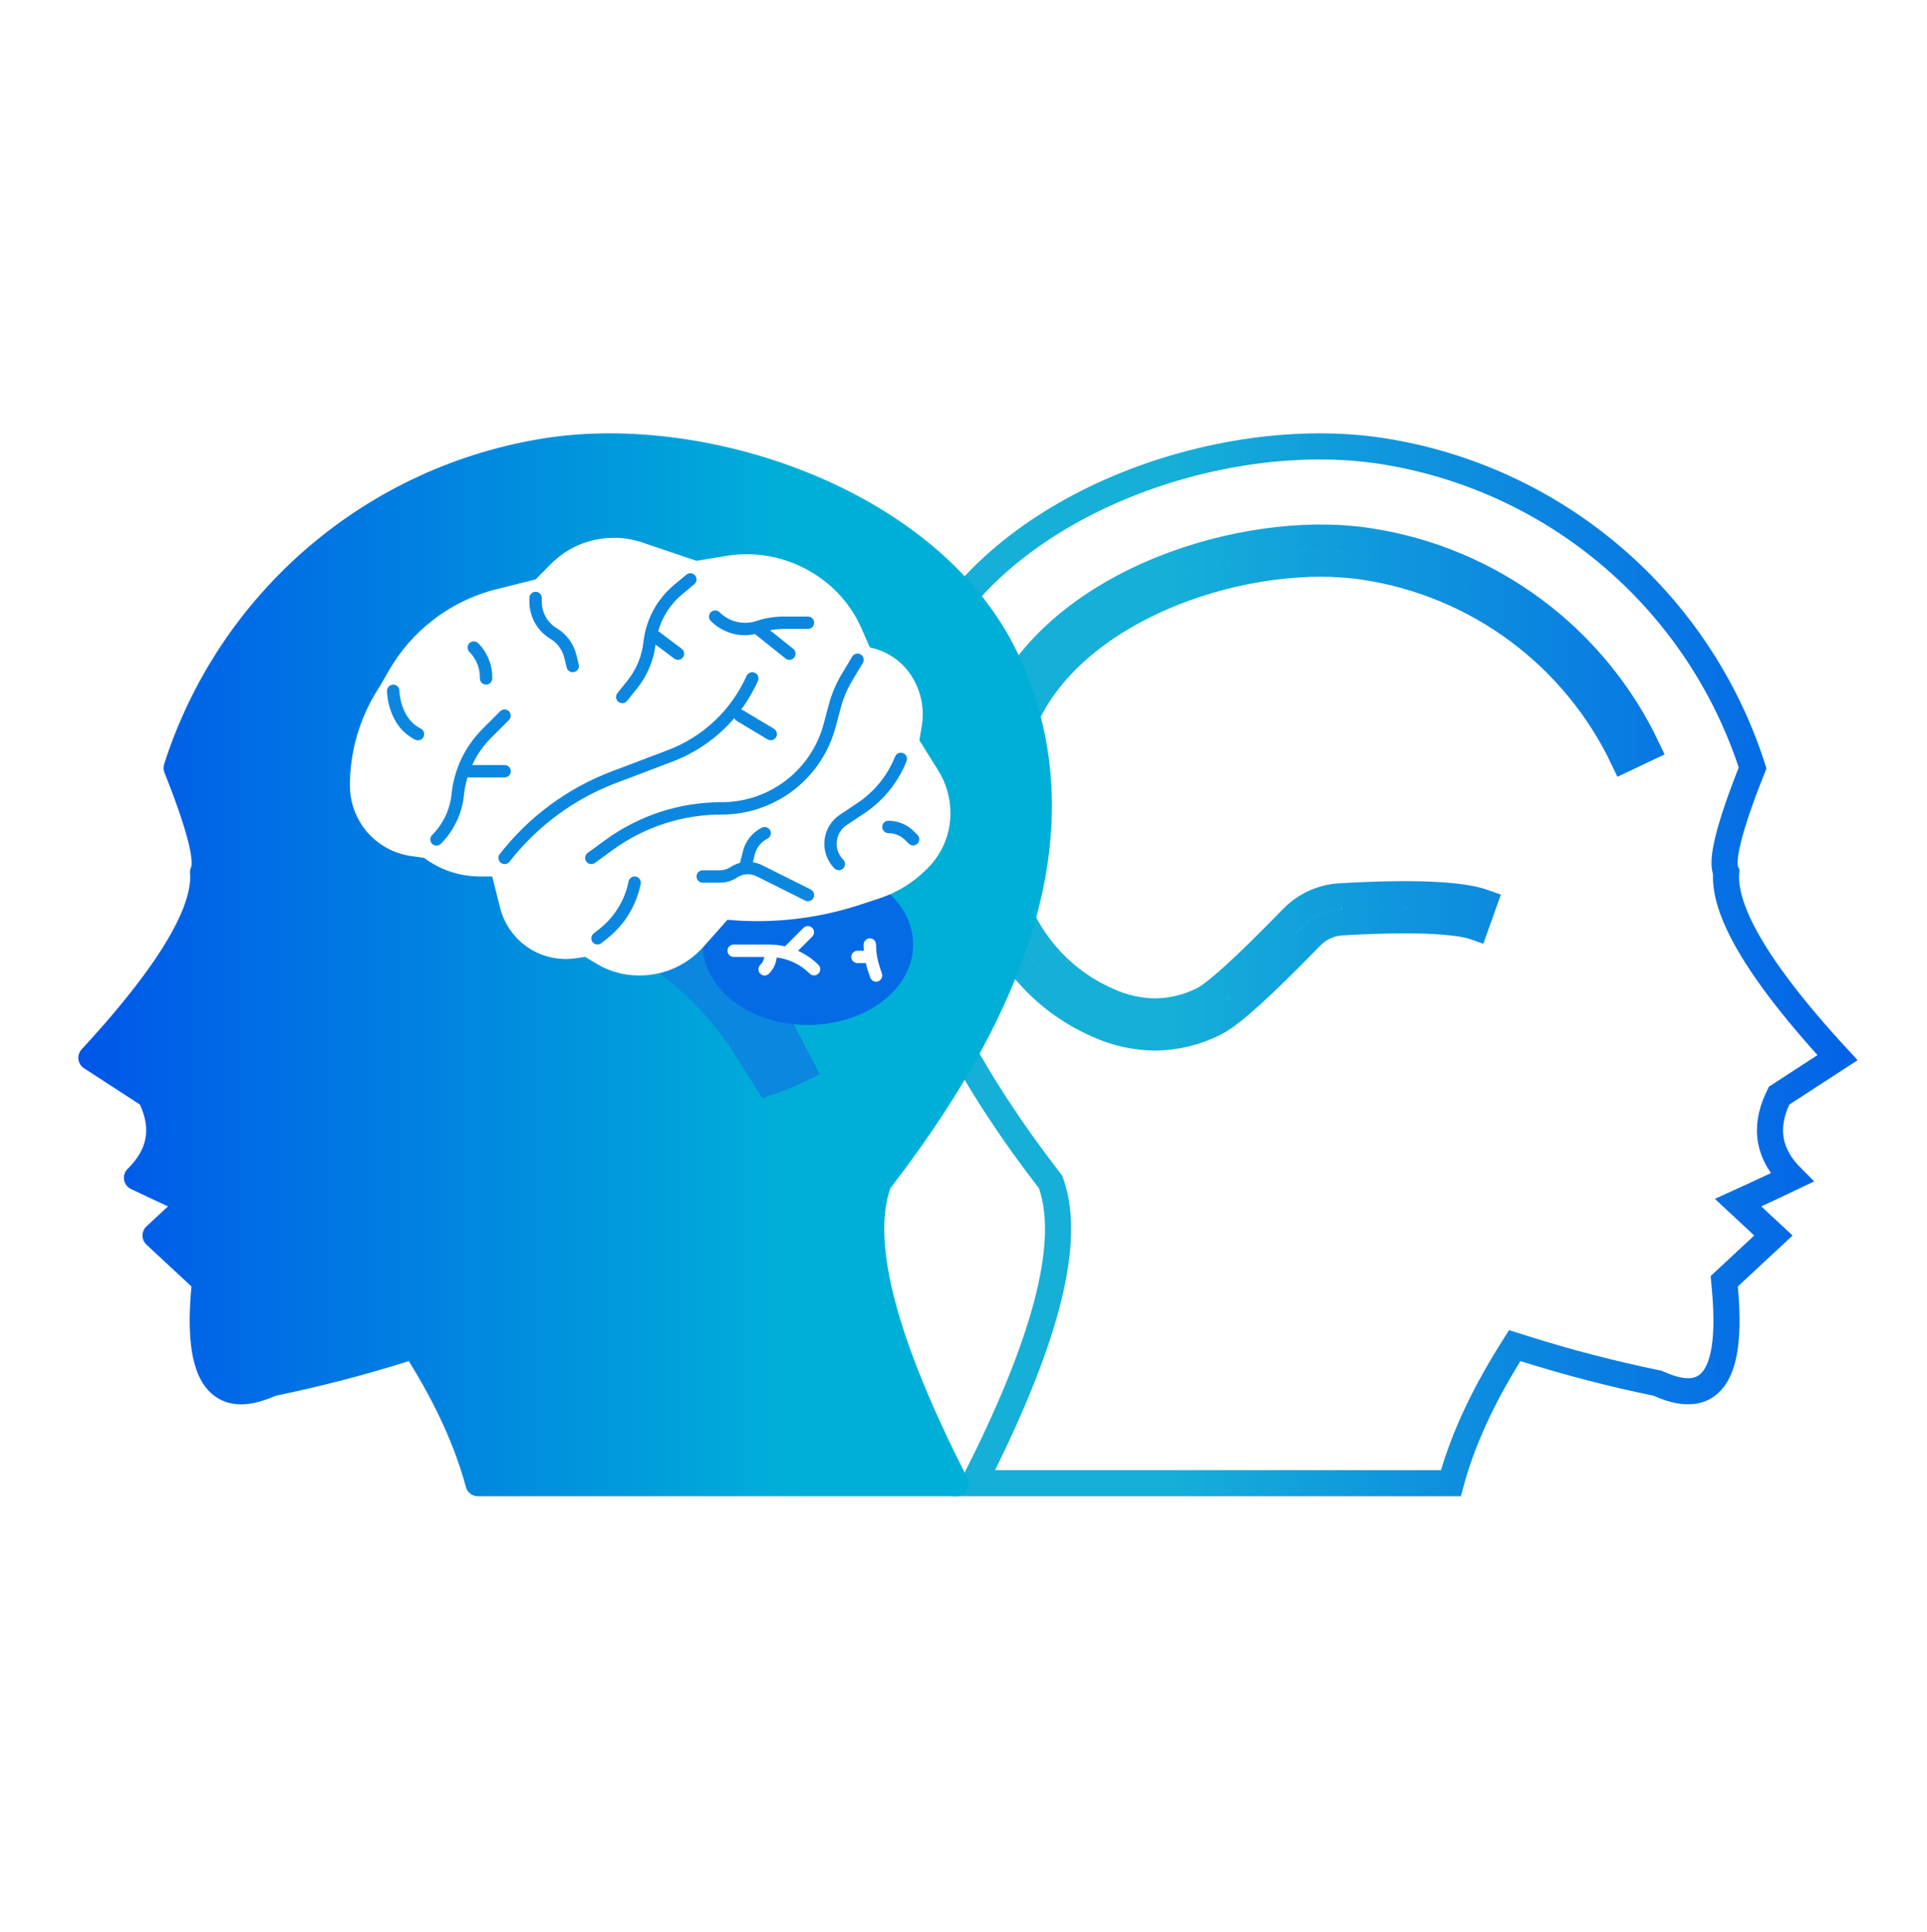
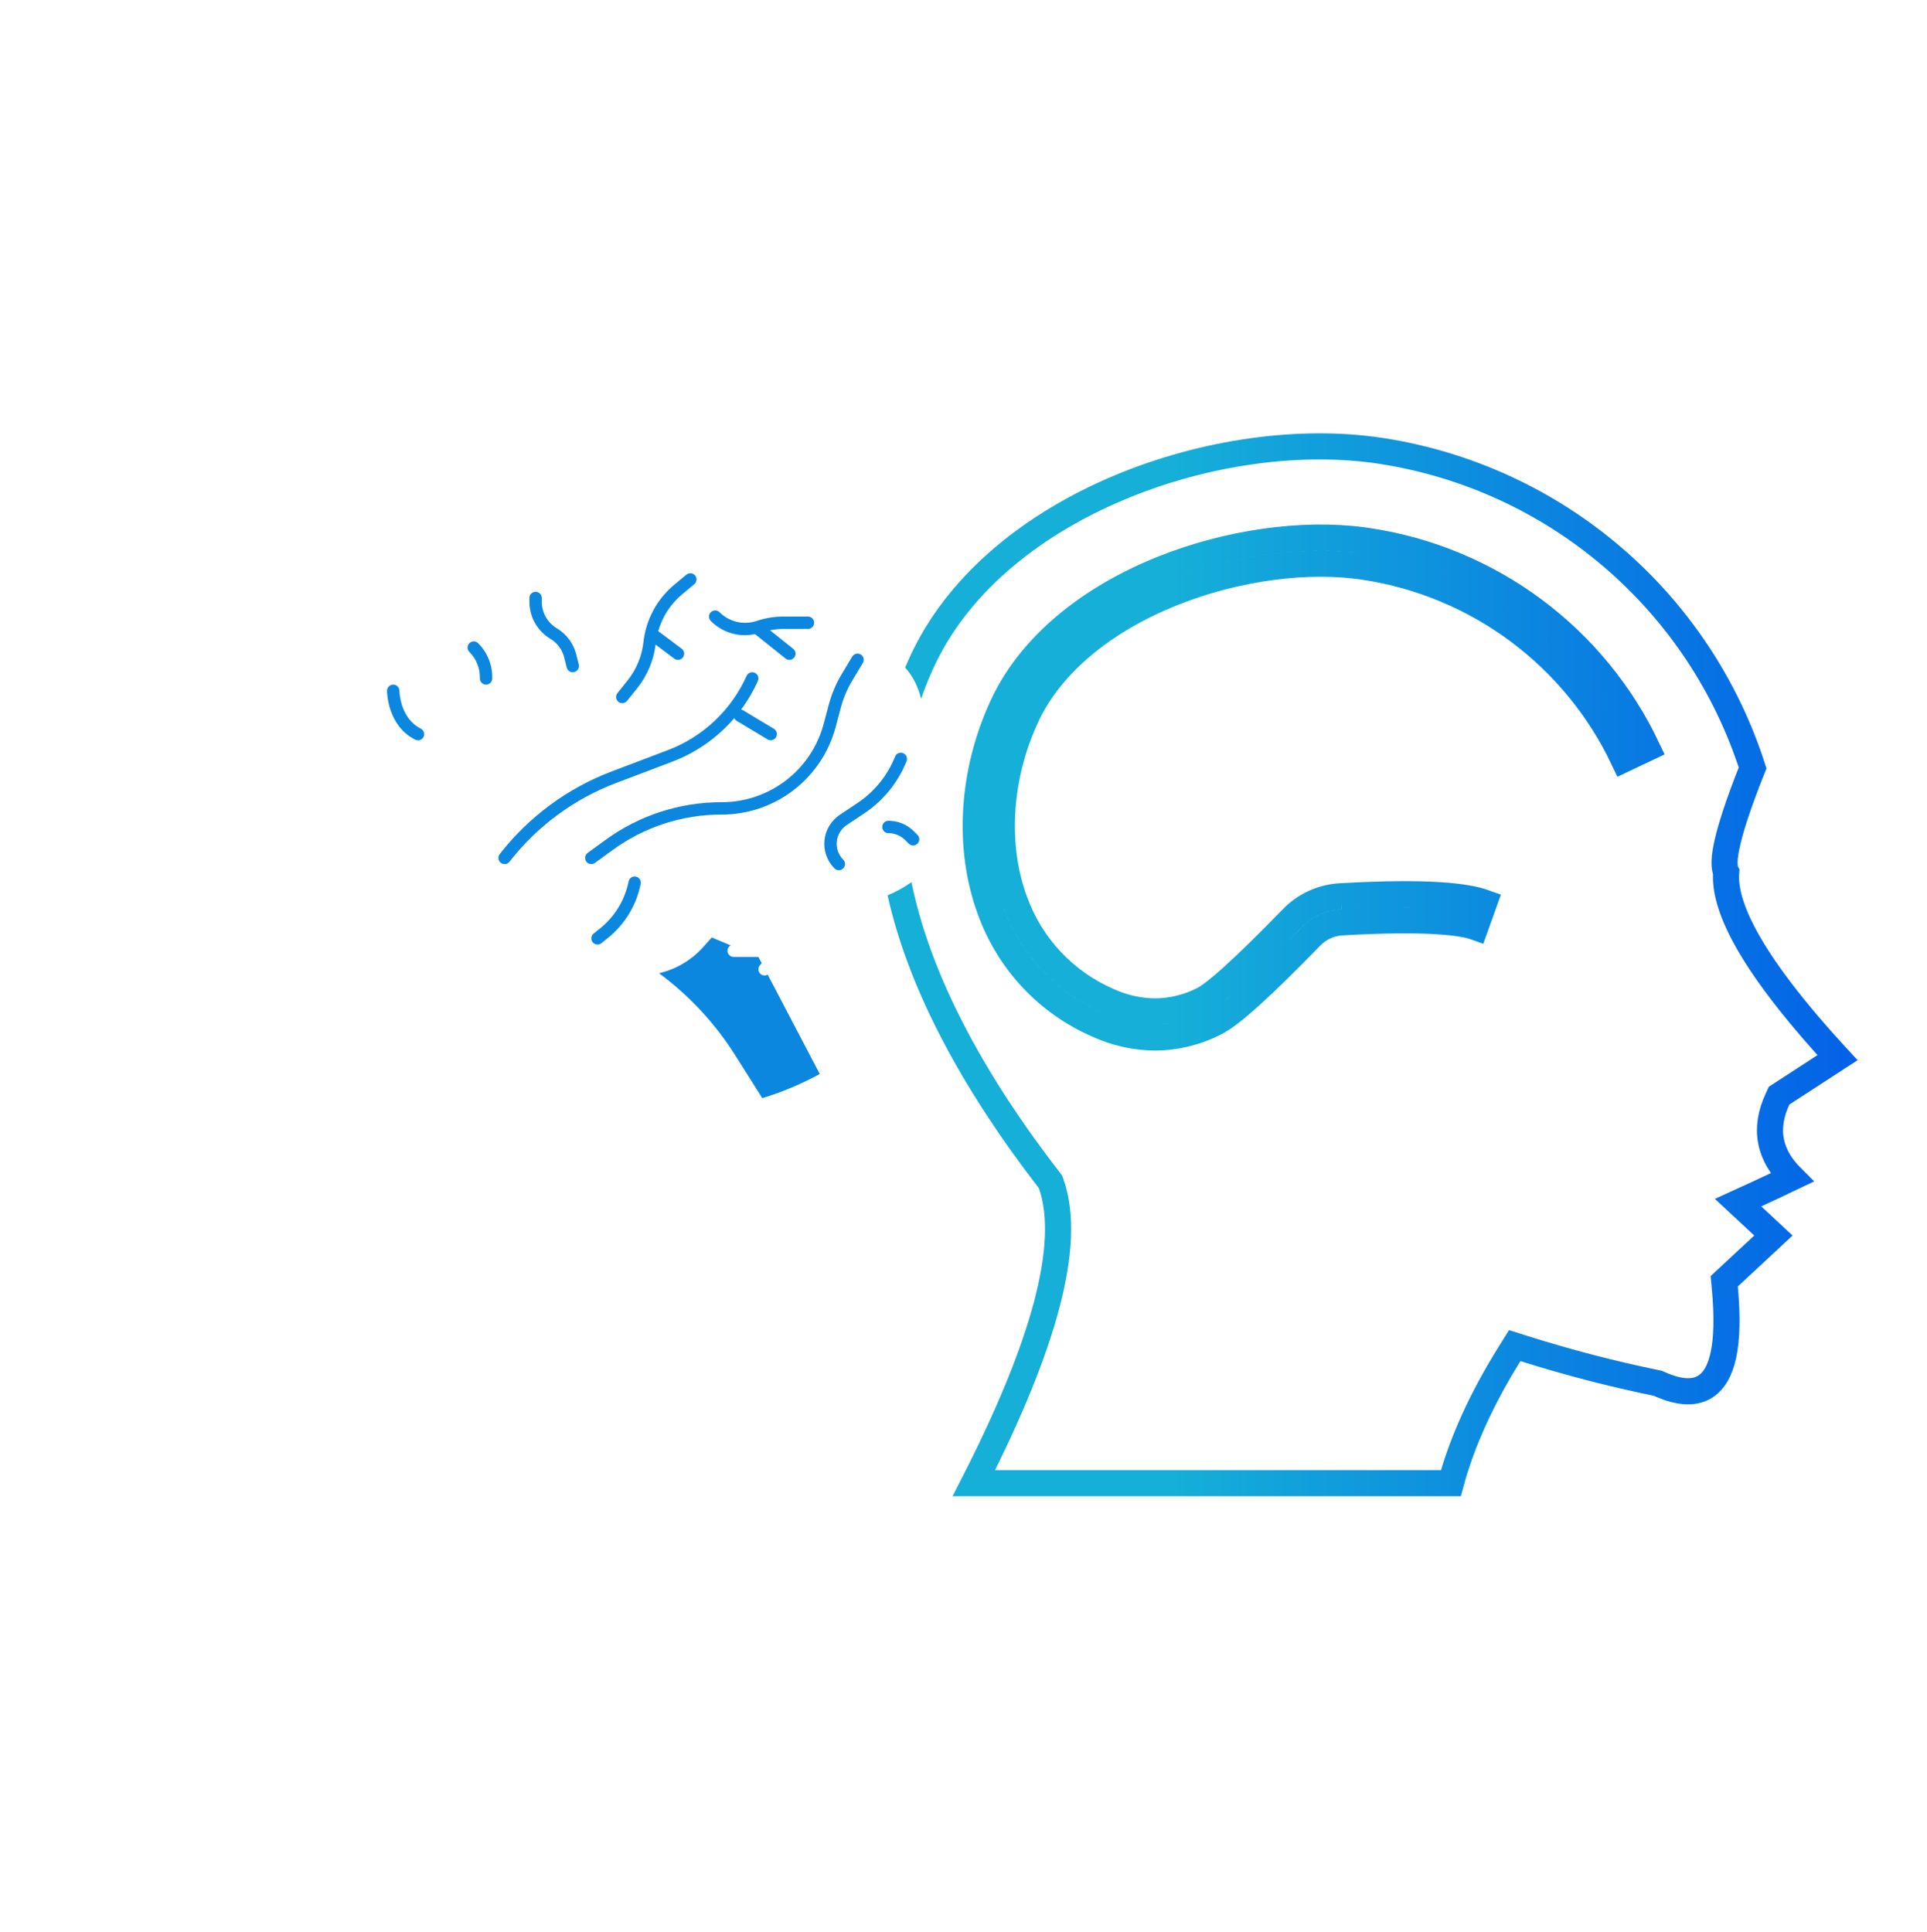
<svg xmlns="http://www.w3.org/2000/svg" width="369" height="370" viewBox="0 0 369 370" fill="none">
  <path d="M264.537 86.37C249.121 84 230.685 86.513 214.305 93.398C198.11 100.205 184.218 111.155 177.142 125.503L176.81 126.188C170.113 140.309 168.712 155.872 172.775 172.543V172.546C176.759 188.972 186.181 206.972 200.922 226.051L201.172 226.374L201.306 226.76C203.376 232.726 202.905 240.614 200.394 250.059C197.875 259.53 193.214 270.897 186.489 284.068H277.826C279.947 276.184 283.731 267.88 289.028 259.37L290.054 257.723L291.903 258.307C300.214 260.93 308.655 263.126 317.19 264.885L317.46 264.94L317.71 265.053C322.094 267.021 324.922 266.745 326.777 265.416C328.184 264.408 329.342 262.636 330.009 259.548C330.681 256.434 330.801 252.201 330.284 246.625L330.171 245.401L331.07 244.563L339.59 236.638L335.56 232.884L332.822 230.335L336.225 228.781C337.895 228.018 340.208 226.933 343.127 225.54C341.048 223.473 339.629 221.172 339.131 218.558C338.622 215.889 339.128 213.196 340.375 210.502L340.678 209.849L341.281 209.456L351.867 202.576C342.922 192.874 337.519 185.487 334.392 179.841C331.278 174.22 330.306 170.121 330.544 167.076L330.538 167.066L330.52 167.02C330.131 166.057 330.093 164.565 330.671 161.861C331.274 159.037 332.647 154.482 335.604 147.081C330.579 131.394 321.293 117.411 308.781 106.696C296.259 95.972 280.999 88.944 264.71 86.397L264.537 86.37ZM222.747 108.899C235.158 103.942 249.35 101.911 261.065 103.485L262.183 103.647C273.624 105.399 284.462 109.93 293.744 116.845C303.027 123.759 310.471 132.845 315.425 143.306L313.166 144.376L310.906 145.446C306.302 135.725 299.383 127.28 290.757 120.854C282.13 114.429 272.059 110.217 261.427 108.59L261.418 108.589C250.517 106.883 236.718 108.703 224.602 113.543C211.241 118.879 201.536 127.093 196.898 136.488L196.682 136.937C191.171 148.556 190.342 161.914 194.311 172.599L194.315 172.61L194.319 172.621C195.845 176.857 198.222 180.737 201.305 184.02C204.387 187.302 208.109 189.919 212.241 191.708L212.265 191.718L212.288 191.729C215.082 193.007 218.113 193.683 221.185 193.714C224.388 193.692 227.543 192.919 230.394 191.456L230.405 191.45L230.416 191.444L230.618 191.338C231.678 190.753 233.481 189.377 236.21 186.904C239.049 184.332 242.717 180.736 247.327 176.004H247.326C249.804 173.374 253.21 171.816 256.819 171.657H256.818C273.502 170.702 280.85 171.652 284.211 172.854L283.368 175.208L282.526 177.562C280.214 176.734 273.785 175.695 257.104 176.649L257.063 176.651C254.745 176.747 252.556 177.745 250.965 179.434L250.951 179.448L250.937 179.464C246.284 184.24 242.524 187.93 239.566 190.609C236.675 193.229 234.364 195.059 232.653 195.915C229.105 197.731 225.18 198.69 221.193 198.714L221.175 198.715L221.156 198.714C217.376 198.679 213.646 197.848 210.208 196.274C205.468 194.214 201.198 191.21 197.66 187.442C194.111 183.662 191.374 179.194 189.616 174.315C185.205 162.416 186.118 147.939 191.886 135.39L192.164 134.793L192.414 134.276C197.75 123.463 208.609 114.546 222.747 108.899Z" stroke="url(#paint0_linear_306_243)" stroke-width="5" />
  <g filter="url(#filter0_n_306_243)">
-     <path fill-rule="evenodd" clip-rule="evenodd" d="M104.334 83.927C136.256 78.937 180.256 94.297 194.879 125.117C201.842 139.8 203.27 155.956 199.083 173.135C194.991 190.011 185.36 208.328 170.486 227.579C166.832 238.105 171.794 256.779 185.249 283.095C185.434 283.459 185.522 283.864 185.506 284.272C185.49 284.68 185.369 285.077 185.156 285.426C184.943 285.774 184.644 286.062 184.288 286.262C183.932 286.462 183.53 286.567 183.122 286.568H91.519C90.993 286.569 90.481 286.395 90.064 286.075C89.647 285.755 89.347 285.306 89.211 284.798C87.172 277.177 83.496 269.072 78.279 260.691C69.886 263.34 61.363 265.557 52.744 267.333C47.968 269.477 44.085 269.517 41.196 267.448C37.053 264.48 35.602 257.775 36.657 246.394L28.048 238.385C27.808 238.162 27.616 237.891 27.485 237.591C27.355 237.29 27.287 236.966 27.287 236.638C27.287 236.31 27.355 235.986 27.485 235.685C27.616 235.385 27.808 235.114 28.048 234.891L32.167 231.055C30.451 230.271 28.076 229.157 25.084 227.728C24.736 227.564 24.434 227.317 24.203 227.01C23.971 226.704 23.817 226.345 23.754 225.966C23.691 225.587 23.721 225.198 23.84 224.833C23.96 224.468 24.166 224.137 24.441 223.868C28.211 220.179 28.962 216.252 26.786 211.552L16.089 204.6C15.797 204.412 15.55 204.161 15.365 203.867C15.18 203.572 15.062 203.24 15.018 202.895C14.975 202.55 15.008 202.2 15.115 201.869C15.222 201.538 15.4 201.234 15.637 200.979C33.486 181.64 36.773 171.961 36.393 167.25C36.358 166.851 36.427 166.45 36.592 166.084C36.77 165.642 37.374 162.694 31.489 147.97C31.282 147.456 31.262 146.886 31.432 146.359C36.595 130.214 46.148 115.823 59.023 104.797C71.897 93.772 87.586 86.546 104.333 83.928L104.334 83.927Z" fill="url(#paint1_linear_306_243)" />
-   </g>
+     </g>
  <path d="M156.978 205.703C153.475 207.615 149.785 209.164 145.967 210.326L140.763 202.076C135.906 194.394 129.318 187.956 121.525 183.277L131.008 177.351L145.232 183.277L156.978 205.703Z" fill="#0C87E0" />
-   <path d="M154.713 196.315C165.842 196.315 174.863 189.416 174.863 180.906C174.863 172.396 165.842 165.497 154.713 165.497C143.584 165.497 134.562 172.396 134.562 180.906C134.562 189.416 143.584 196.315 154.713 196.315Z" fill="#056BE5" />
  <path d="M112.042 183.277L114.238 184.595C116.679 186.059 119.471 186.832 122.316 186.833H122.465C124.774 186.835 127.059 186.348 129.166 185.403C131.274 184.458 133.158 183.078 134.693 181.352L139.304 176.165C147.905 176.947 156.575 175.957 164.778 173.255L168.398 172.063C171.786 170.946 174.866 169.051 177.389 166.528L177.635 166.282C179.022 164.904 180.122 163.264 180.869 161.458C181.617 159.651 181.997 157.714 181.989 155.759V155.601C181.973 152.76 181.167 149.979 179.662 147.569L176.049 141.791L176.507 139.086C176.989 136.241 176.553 133.316 175.263 130.735L175.203 130.617C174.362 128.93 173.146 127.459 171.65 126.314C170.153 125.169 168.414 124.381 166.567 124.011L164.977 120.383C162.988 115.843 159.61 112.051 155.329 109.554L155.147 109.447C150.264 106.593 144.533 105.544 138.956 106.484C135.985 106.983 133.378 107.417 133.378 107.417L122.916 103.877C120.541 103.074 118.016 102.817 115.528 103.128L115.402 103.145C111.65 103.609 108.164 105.323 105.504 108.009C103.964 109.568 102.559 110.973 102.559 110.973L95.104 112.836C90.641 113.952 86.46 115.988 82.829 118.812C79.421 121.462 76.566 124.754 74.424 128.502L72.927 131.123L72.225 132.247C68.81 137.709 67 144.021 67 150.463C67 153.303 67.887 156.073 69.538 158.385C70.609 159.885 71.973 161.152 73.547 162.109C75.121 163.067 76.874 163.695 78.698 163.956L81.224 164.312C84.301 166.62 88.045 167.868 91.892 167.868H94.262L95.763 173.871C96.332 176.148 97.509 178.227 99.168 179.886C100.589 181.307 102.322 182.377 104.228 183.013C106.135 183.648 108.163 183.831 110.153 183.547L112.042 183.277Z" fill="white" />
  <path d="M117.307 162.809C123.373 158.379 130.693 155.999 138.204 156.014C143.178 156.014 148.012 154.371 151.956 151.341C155.899 148.311 158.732 144.064 160.014 139.259L161.011 135.524C161.497 133.7 162.236 131.954 163.208 130.336L165.213 126.992C165.297 126.858 165.353 126.71 165.378 126.554C165.403 126.399 165.398 126.24 165.361 126.087C165.324 125.934 165.257 125.789 165.164 125.662C165.071 125.535 164.954 125.428 164.819 125.347C164.684 125.266 164.534 125.213 164.378 125.19C164.222 125.167 164.064 125.176 163.911 125.216C163.759 125.255 163.616 125.324 163.49 125.42C163.365 125.515 163.26 125.635 163.181 125.771L161.173 129.116C160.089 130.924 159.263 132.875 158.719 134.912L157.723 138.648C156.577 142.949 154.042 146.751 150.512 149.463C146.982 152.174 142.656 153.644 138.204 153.644C130.192 153.627 122.384 156.166 115.913 160.892L112.53 163.353C112.276 163.537 112.106 163.816 112.057 164.126C112.007 164.437 112.084 164.754 112.269 165.008C112.453 165.263 112.732 165.433 113.042 165.482C113.353 165.532 113.67 165.455 113.924 165.27L117.307 162.809Z" fill="#0C87E0" />
  <path d="M128.81 145.855C133.377 144.109 137.436 141.248 140.617 137.534C140.708 137.753 140.864 137.939 141.065 138.066L146.991 141.622C147.26 141.777 147.58 141.821 147.88 141.743C148.181 141.665 148.439 141.472 148.599 141.206C148.759 140.939 148.808 140.621 148.736 140.319C148.664 140.017 148.475 139.755 148.212 139.59L142.285 136.034C142.17 135.969 142.045 135.925 141.914 135.903C143.184 134.199 144.262 132.36 145.129 130.42C145.257 130.132 145.265 129.806 145.152 129.513C145.039 129.219 144.814 128.983 144.527 128.855C144.24 128.727 143.913 128.719 143.62 128.832C143.326 128.945 143.09 129.17 142.962 129.457C140.04 135.984 134.648 141.084 127.969 143.639L117.146 147.743C108.676 150.954 101.253 156.435 95.692 163.585C95.5 163.833 95.415 164.147 95.454 164.458C95.493 164.769 95.653 165.051 95.9 165.244C96.109 165.409 96.367 165.499 96.633 165.498C96.814 165.498 96.992 165.457 97.154 165.378C97.317 165.298 97.459 165.183 97.569 165.04C102.861 158.234 109.925 153.016 117.986 149.96L128.81 145.855Z" fill="#0C87E0" />
  <path d="M173.596 145.788C173.653 145.643 173.682 145.488 173.68 145.333C173.678 145.177 173.646 145.023 173.584 144.88C173.523 144.737 173.434 144.607 173.322 144.499C173.211 144.39 173.079 144.304 172.934 144.247C172.79 144.189 172.635 144.16 172.479 144.162C172.324 144.164 172.17 144.197 172.027 144.258C171.884 144.32 171.754 144.409 171.645 144.52C171.537 144.632 171.451 144.763 171.393 144.908C169.943 148.548 167.418 151.66 164.155 153.829L160.822 156.051C159.999 156.6 159.308 157.324 158.799 158.171C158.29 159.019 157.976 159.969 157.878 160.953C157.781 161.937 157.903 162.93 158.236 163.861C158.569 164.792 159.104 165.637 159.803 166.336C160.027 166.552 160.326 166.672 160.637 166.669C160.948 166.666 161.245 166.542 161.465 166.322C161.685 166.102 161.809 165.805 161.812 165.494C161.815 165.183 161.695 164.884 161.479 164.66C161.028 164.209 160.683 163.663 160.468 163.063C160.253 162.462 160.175 161.821 160.237 161.186C160.3 160.551 160.503 159.938 160.831 159.391C161.16 158.844 161.605 158.376 162.136 158.022L165.47 155.8C169.133 153.365 171.967 149.873 173.596 145.788Z" fill="#0C87E0" />
  <path d="M119.155 134.68C119.332 134.68 119.508 134.64 119.668 134.563C119.828 134.486 119.969 134.374 120.08 134.235L122.015 131.817C123.938 129.412 125.157 126.521 125.536 123.464L129.111 126.145C129.236 126.239 129.377 126.307 129.528 126.345C129.679 126.384 129.836 126.393 129.99 126.371C130.144 126.349 130.292 126.296 130.426 126.217C130.56 126.138 130.677 126.033 130.771 125.908C130.864 125.784 130.932 125.642 130.971 125.491C131.009 125.341 131.018 125.184 130.996 125.03C130.974 124.875 130.922 124.727 130.842 124.593C130.763 124.459 130.658 124.342 130.534 124.249L126.044 120.881C126.826 118.118 128.427 115.655 130.634 113.818L132.952 111.888C133.193 111.687 133.345 111.398 133.374 111.085C133.403 110.772 133.306 110.46 133.105 110.218C132.903 109.977 132.614 109.825 132.301 109.796C131.988 109.767 131.676 109.864 131.434 110.065L129.117 111.993C125.799 114.748 123.682 118.685 123.214 122.972C122.915 125.666 121.858 128.219 120.164 130.335L118.229 132.754C118.089 132.928 118.002 133.138 117.976 133.36C117.951 133.582 117.989 133.807 118.086 134.008C118.182 134.209 118.334 134.379 118.523 134.498C118.712 134.617 118.931 134.68 119.155 134.68Z" fill="#0C87E0" />
  <path d="M142.666 121.66C143.304 121.651 143.94 121.577 144.563 121.439L150.417 126.122C150.663 126.319 150.976 126.41 151.289 126.375C151.601 126.34 151.887 126.183 152.084 125.938C152.28 125.692 152.371 125.379 152.336 125.066C152.302 124.753 152.144 124.467 151.899 124.271L147.45 120.715C148.314 120.546 149.191 120.459 150.071 120.455H154.715C155.029 120.455 155.331 120.331 155.553 120.108C155.775 119.886 155.9 119.584 155.9 119.27C155.9 118.956 155.775 118.654 155.553 118.432C155.331 118.21 155.029 118.085 154.715 118.085H150.071C148.309 118.084 146.558 118.368 144.886 118.926C143.662 119.338 142.347 119.399 141.09 119.102C139.834 118.805 138.685 118.163 137.774 117.247C137.551 117.031 137.251 116.911 136.941 116.914C136.63 116.917 136.333 117.041 136.113 117.261C135.893 117.481 135.768 117.778 135.766 118.089C135.763 118.4 135.882 118.699 136.098 118.923C136.959 119.789 137.982 120.477 139.109 120.947C140.236 121.417 141.445 121.659 142.666 121.66Z" fill="#0C87E0" />
  <path d="M105.373 122.34C106.035 122.735 106.611 123.257 107.07 123.876C107.529 124.495 107.86 125.198 108.045 125.946L108.519 127.854C108.583 128.112 108.731 128.34 108.941 128.503C109.15 128.665 109.407 128.754 109.672 128.753C109.769 128.753 109.866 128.741 109.96 128.717C110.265 128.641 110.527 128.447 110.689 128.178C110.851 127.908 110.899 127.586 110.823 127.281L110.349 125.37C110.088 124.32 109.622 123.331 108.977 122.462C108.332 121.593 107.52 120.861 106.59 120.307C105.725 119.784 105.008 119.046 104.51 118.166C104.012 117.285 103.748 116.291 103.746 115.279V114.529C103.746 114.215 103.621 113.913 103.398 113.691C103.176 113.469 102.875 113.344 102.56 113.344C102.246 113.344 101.944 113.469 101.722 113.691C101.5 113.913 101.375 114.215 101.375 114.529V115.279C101.379 116.701 101.749 118.097 102.449 119.333C103.15 120.57 104.156 121.606 105.373 122.34Z" fill="#0C87E0" />
  <path d="M80.569 139.545C76.578 137.55 76.483 132.407 76.483 132.308C76.483 131.994 76.358 131.693 76.136 131.47C75.913 131.248 75.612 131.123 75.298 131.123C74.983 131.123 74.682 131.248 74.46 131.47C74.237 131.693 74.112 131.994 74.112 132.308C74.112 132.58 74.174 138.998 79.509 141.672C79.79 141.813 80.116 141.836 80.414 141.736C80.713 141.637 80.959 141.423 81.1 141.141C81.24 140.86 81.263 140.534 81.164 140.236C81.064 139.938 80.85 139.691 80.569 139.551V139.545Z" fill="#0C87E0" />
-   <path d="M96.633 148.903C96.947 148.903 97.249 148.778 97.471 148.556C97.693 148.334 97.818 148.032 97.818 147.718C97.818 147.403 97.693 147.102 97.471 146.88C97.249 146.657 96.947 146.532 96.633 146.532H90.416C91.307 144.594 92.534 142.828 94.04 141.317L97.471 137.887C97.687 137.663 97.806 137.364 97.803 137.053C97.801 136.742 97.676 136.445 97.456 136.225C97.237 136.005 96.939 135.881 96.628 135.878C96.318 135.875 96.018 135.995 95.795 136.211L92.365 139.642C89.028 142.986 86.946 147.378 86.472 152.078C86.173 155.041 84.861 157.81 82.757 159.918C82.644 160.028 82.554 160.158 82.492 160.303C82.43 160.448 82.397 160.603 82.396 160.76C82.394 160.918 82.424 161.074 82.484 161.22C82.543 161.365 82.631 161.498 82.743 161.609C82.854 161.72 82.986 161.808 83.132 161.868C83.278 161.927 83.434 161.957 83.591 161.956C83.749 161.955 83.904 161.922 84.049 161.86C84.193 161.798 84.324 161.707 84.433 161.594C86.923 159.099 88.477 155.821 88.831 152.314C88.951 151.158 89.182 150.015 89.521 148.903H96.633Z" fill="#0C87E0" />
  <path d="M91.892 129.734V129.938C91.892 130.253 92.017 130.554 92.239 130.776C92.462 130.999 92.763 131.123 93.078 131.123C93.392 131.123 93.693 130.999 93.916 130.776C94.138 130.554 94.263 130.253 94.263 129.938V129.734C94.266 128.515 94.028 127.308 93.561 126.181C93.095 125.055 92.409 124.033 91.545 123.174C91.321 122.958 91.022 122.838 90.711 122.841C90.4 122.844 90.103 122.968 89.883 123.188C89.663 123.408 89.539 123.705 89.536 124.016C89.534 124.327 89.653 124.626 89.869 124.85C90.512 125.49 91.023 126.251 91.37 127.089C91.717 127.928 91.895 128.827 91.892 129.734Z" fill="#0C87E0" />
  <path d="M121.762 167.892C121.61 167.86 121.452 167.859 121.299 167.889C121.146 167.919 121.001 167.978 120.871 168.065C120.741 168.151 120.63 168.263 120.544 168.392C120.458 168.522 120.398 168.668 120.368 168.821C119.655 172.374 117.714 175.563 114.885 177.829L113.677 178.795C113.432 178.992 113.274 179.278 113.24 179.59C113.205 179.903 113.296 180.216 113.492 180.462C113.689 180.707 113.975 180.865 114.287 180.899C114.6 180.934 114.913 180.843 115.159 180.647L116.366 179.682C119.628 177.068 121.865 173.389 122.687 169.29C122.718 169.138 122.719 168.98 122.689 168.828C122.66 168.675 122.6 168.529 122.514 168.399C122.428 168.269 122.318 168.158 122.189 168.071C122.06 167.984 121.915 167.923 121.762 167.892Z" fill="#0C87E0" />
-   <path d="M155.244 170.364L145.903 165.694C145.357 165.425 144.773 165.24 144.171 165.147L144.554 163.615C144.714 162.975 145.011 162.378 145.424 161.864C145.837 161.35 146.357 160.932 146.947 160.638C147.087 160.569 147.211 160.472 147.313 160.355C147.415 160.237 147.493 160.101 147.542 159.953C147.591 159.805 147.611 159.649 147.6 159.494C147.589 159.339 147.548 159.187 147.478 159.048C147.409 158.908 147.312 158.784 147.195 158.682C147.077 158.58 146.941 158.502 146.793 158.453C146.495 158.353 146.169 158.376 145.888 158.517C144.991 158.965 144.201 159.602 143.574 160.384C142.947 161.166 142.496 162.074 142.253 163.047L141.712 165.217V165.268C141.057 165.432 140.434 165.705 139.87 166.075C139.27 166.476 138.564 166.69 137.843 166.689H134.564C134.25 166.689 133.948 166.814 133.726 167.036C133.504 167.259 133.379 167.56 133.379 167.875C133.379 168.189 133.504 168.49 133.726 168.713C133.948 168.935 134.25 169.06 134.564 169.06H137.84C139.03 169.061 140.193 168.709 141.182 168.048C141.718 167.692 142.339 167.483 142.982 167.443C143.625 167.403 144.267 167.533 144.843 167.82L154.185 172.491C154.466 172.632 154.792 172.655 155.09 172.555C155.238 172.506 155.374 172.428 155.492 172.326C155.61 172.224 155.706 172.1 155.775 171.96C155.845 171.821 155.887 171.669 155.897 171.514C155.908 171.359 155.889 171.203 155.839 171.055C155.79 170.907 155.712 170.771 155.61 170.653C155.508 170.536 155.384 170.439 155.244 170.37V170.364Z" fill="#0C87E0" />
  <path d="M175.702 159.918L175.008 159.224C174.368 158.58 173.606 158.07 172.768 157.722C171.929 157.375 171.03 157.198 170.123 157.2C169.808 157.2 169.507 157.325 169.285 157.547C169.062 157.77 168.938 158.071 168.938 158.386C168.938 158.7 169.062 159.001 169.285 159.224C169.507 159.446 169.808 159.571 170.123 159.571C170.719 159.569 171.31 159.685 171.86 159.914C172.411 160.142 172.911 160.477 173.331 160.9L174.026 161.594C174.25 161.81 174.549 161.93 174.86 161.927C175.171 161.924 175.468 161.8 175.688 161.58C175.907 161.36 176.032 161.063 176.035 160.752C176.037 160.441 175.918 160.142 175.702 159.918Z" fill="#0C87E0" />
  <path d="M152.817 182.106L155.544 179.374C155.759 179.15 155.879 178.851 155.876 178.54C155.874 178.229 155.749 177.932 155.529 177.712C155.309 177.493 155.012 177.368 154.701 177.365C154.39 177.363 154.091 177.482 153.867 177.698L150.312 181.254C149.45 181.056 148.571 180.944 147.687 180.921C147.659 180.915 147.631 180.91 147.602 180.907C147.582 180.907 147.565 180.917 147.546 180.918C147.468 180.918 147.392 180.907 147.309 180.907H140.49C140.176 180.907 139.874 181.031 139.652 181.254C139.43 181.476 139.305 181.778 139.305 182.092C139.305 182.406 139.43 182.708 139.652 182.93C139.874 183.152 140.176 183.277 140.49 183.277H146.369C146.271 183.858 145.994 184.394 145.577 184.81C145.355 185.032 145.23 185.334 145.231 185.649C145.231 185.963 145.356 186.265 145.579 186.487C145.801 186.709 146.103 186.834 146.417 186.834C146.732 186.834 147.034 186.708 147.256 186.486C148.087 185.648 148.607 184.552 148.729 183.378C151.127 183.681 153.355 184.774 155.061 186.486C155.285 186.702 155.584 186.821 155.895 186.819C156.206 186.816 156.503 186.691 156.723 186.471C156.942 186.252 157.067 185.954 157.07 185.644C157.073 185.333 156.953 185.033 156.737 184.81C155.604 183.68 154.276 182.764 152.817 182.106Z" fill="white" />
  <path d="M168.878 186.459L168.442 185.155C167.984 183.786 167.752 182.351 167.753 180.907C167.753 180.593 167.628 180.291 167.406 180.069C167.184 179.847 166.882 179.722 166.568 179.722C166.253 179.722 165.952 179.847 165.73 180.069C165.507 180.291 165.382 180.593 165.382 180.907C165.382 181.304 165.4 181.699 165.43 182.092H164.197C163.883 182.092 163.581 182.217 163.359 182.439C163.137 182.662 163.012 182.963 163.012 183.278C163.012 183.592 163.137 183.893 163.359 184.116C163.581 184.338 163.883 184.463 164.197 184.463H165.795C165.907 184.947 166.032 185.428 166.193 185.902L166.628 187.206C166.727 187.504 166.941 187.751 167.223 187.892C167.504 188.033 167.83 188.057 168.129 187.957C168.427 187.858 168.674 187.644 168.815 187.363C168.956 187.081 168.98 186.755 168.88 186.457L168.878 186.459Z" fill="white" />
  <defs>
    <filter id="filter0_n_306_243" x="15" y="83" width="186.43" height="203.568" filterUnits="userSpaceOnUse" color-interpolation-filters="sRGB">
      <feFlood flood-opacity="0" result="BackgroundImageFix" />
      <feBlend mode="normal" in="SourceGraphic" in2="BackgroundImageFix" result="shape" />
      <feTurbulence type="fractalNoise" baseFrequency="1.667 1.667" stitchTiles="stitch" numOctaves="3" result="noise" seed="3447" />
      <feColorMatrix in="noise" type="luminanceToAlpha" result="alphaNoise" />
      <feComponentTransfer in="alphaNoise" result="coloredNoise1">
        <feFuncA type="discrete" tableValues="1 1 1 1 1 1 1 1 1 1 1 1 1 1 1 1 1 1 1 1 1 1 1 1 1 1 1 1 1 1 1 1 1 1 1 1 1 1 1 1 1 1 1 1 1 1 1 1 1 1 1 0 0 0 0 0 0 0 0 0 0 0 0 0 0 0 0 0 0 0 0 0 0 0 0 0 0 0 0 0 0 0 0 0 0 0 0 0 0 0 0 0 0 0 0 0 0 0 0 0 " />
      </feComponentTransfer>
      <feComposite operator="in" in2="shape" in="coloredNoise1" result="noise1Clipped" />
      <feFlood flood-color="rgba(255, 255, 255, 0.25)" result="color1Flood" />
      <feComposite operator="in" in2="noise1Clipped" in="color1Flood" result="color1" />
      <feMerge result="effect1_noise_306_243">
        <feMergeNode in="shape" />
        <feMergeNode in="color1" />
      </feMerge>
    </filter>
    <linearGradient id="paint0_linear_306_243" x1="375.001" y1="216.5" x2="224.501" y2="216.5" gradientUnits="userSpaceOnUse">
      <stop stop-color="#0056E9" />
      <stop offset="1" stop-color="#15AFD8" />
    </linearGradient>
    <linearGradient id="paint1_linear_306_243" x1="15" y1="185" x2="150.5" y2="185" gradientUnits="userSpaceOnUse">
      <stop stop-color="#0056E9" />
      <stop offset="1" stop-color="#00AFD8" />
    </linearGradient>
  </defs>
</svg>